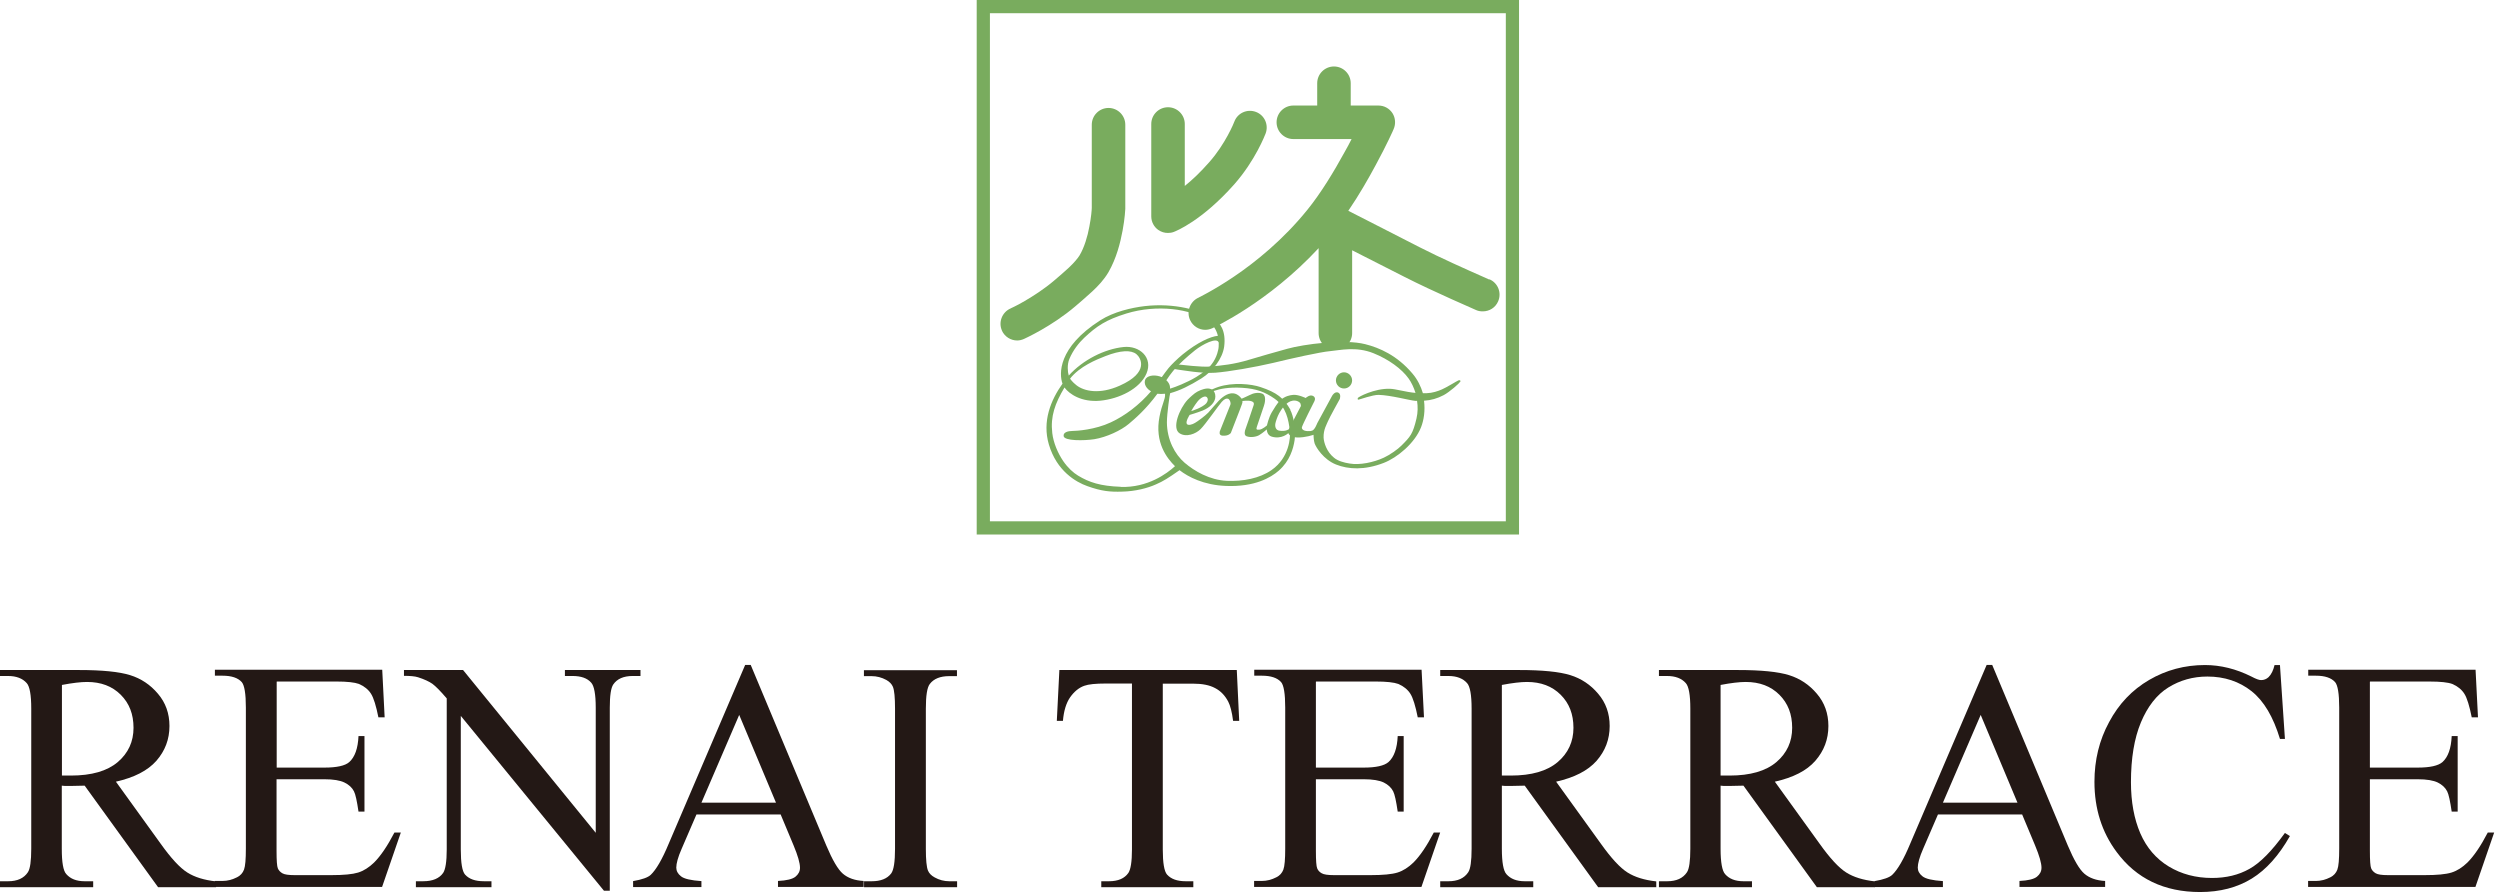
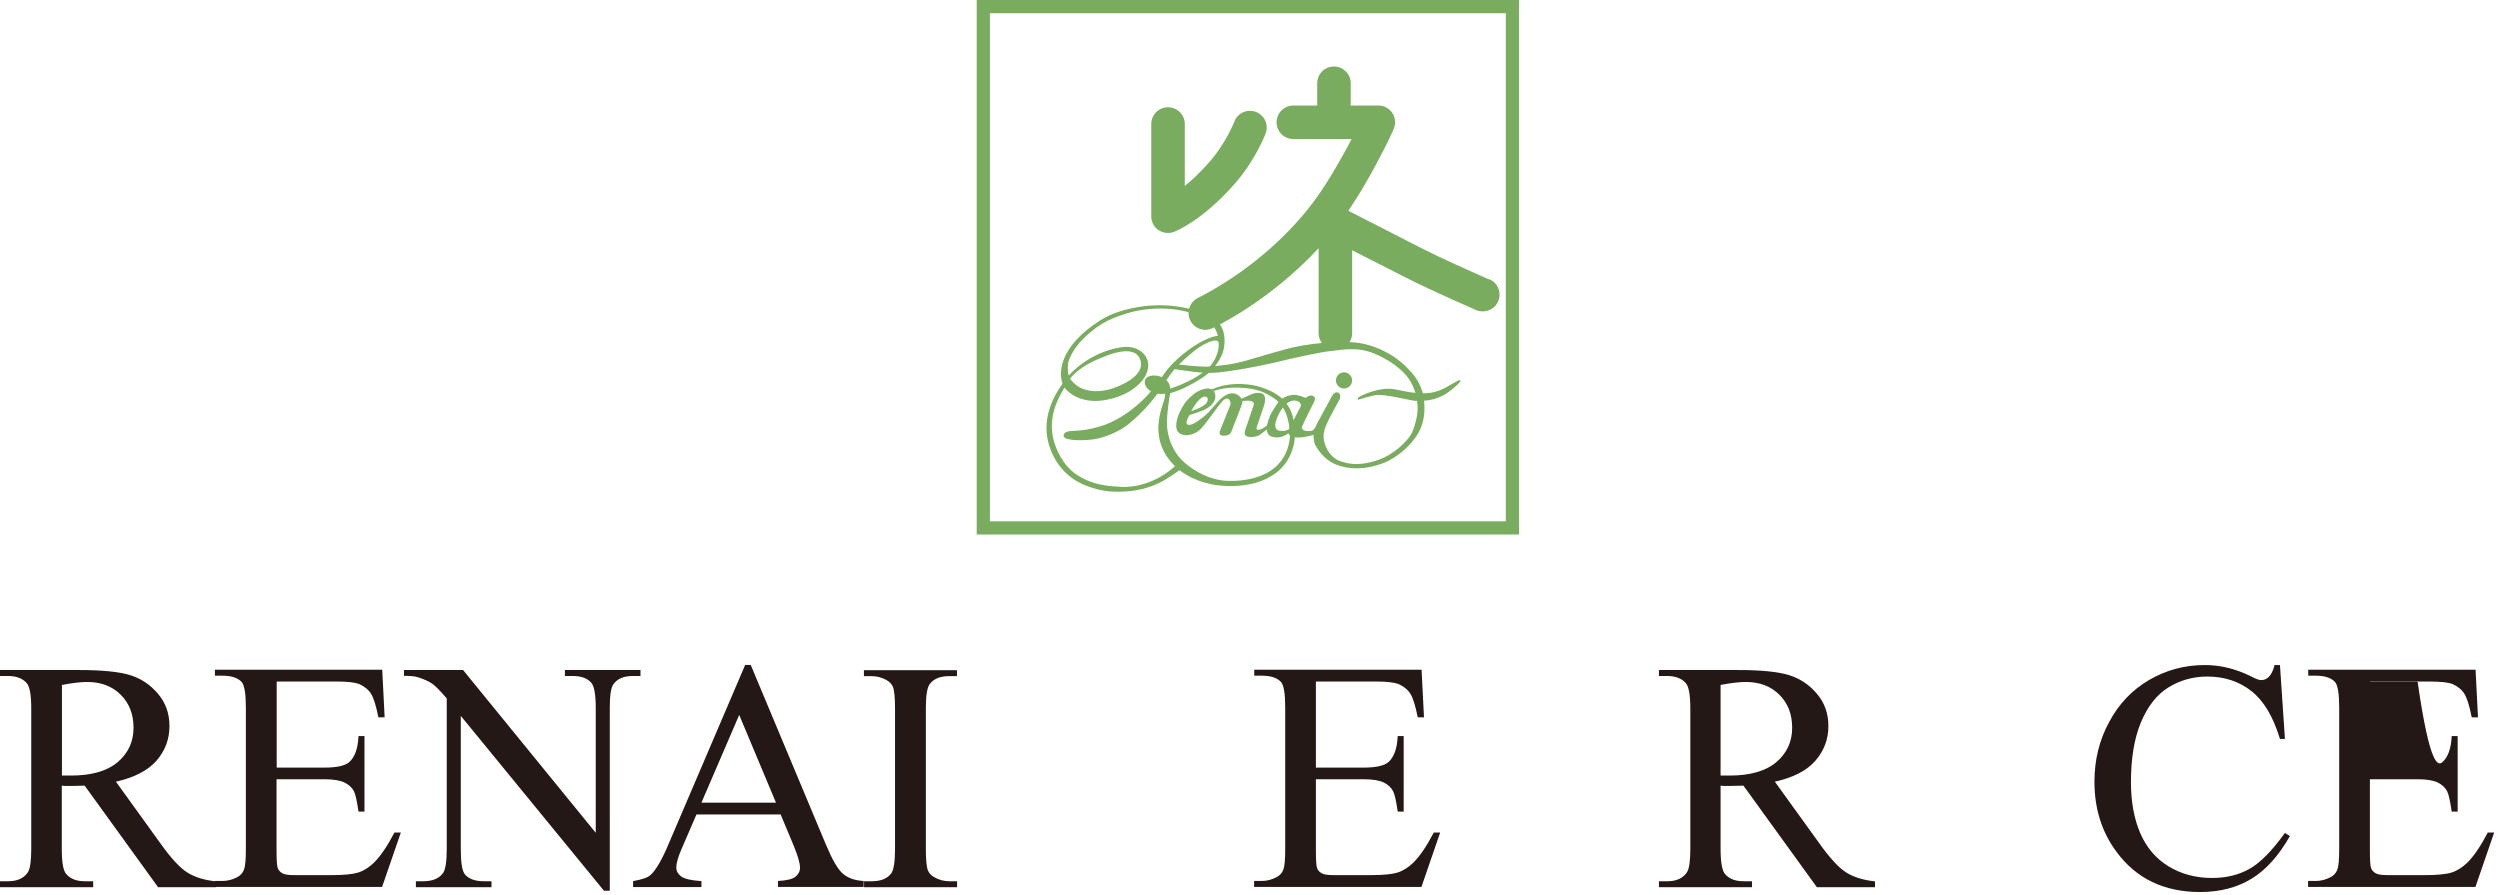
<svg xmlns="http://www.w3.org/2000/svg" width="176" height="63" viewBox="0 0 176 63" fill="none">
  <g clip-path="url(#clip0_719_860)">
    <path d="M106.94 37.63H68.76V0H106.94V37.63ZM69.69 36.7H106.01V0.93H69.69V36.7Z" fill="#79AC5E" />
-     <path d="M70.541 23.28C70.271 22.69 70.541 21.99 71.131 21.72H71.141C71.141 21.72 71.171 21.7 71.191 21.69C71.241 21.67 71.311 21.64 71.401 21.59C71.581 21.5 71.841 21.37 72.141 21.19C72.741 20.84 73.521 20.34 74.201 19.76C74.541 19.47 74.921 19.15 75.261 18.83C75.601 18.51 75.881 18.18 76.001 17.98C76.331 17.43 76.571 16.63 76.691 15.95C76.821 15.29 76.861 14.75 76.861 14.63V8.78C76.861 8.13 77.391 7.6 78.041 7.6C78.691 7.6 79.221 8.13 79.221 8.78V14.71C79.221 14.71 79.191 15.38 79.031 16.23C78.871 17.09 78.601 18.18 78.031 19.17C77.711 19.71 77.301 20.14 76.881 20.53C76.461 20.92 76.041 21.27 75.731 21.54C74.051 22.98 72.151 23.83 72.091 23.86C71.931 23.93 71.771 23.97 71.611 23.97C71.161 23.97 70.731 23.71 70.531 23.27" fill="#79AC5E" />
    <path d="M81.559 16.2C81.239 15.98 81.049 15.62 81.049 15.23V8.73C81.049 8.08 81.579 7.55 82.229 7.55C82.879 7.55 83.409 8.08 83.409 8.73V13.09C83.909 12.69 84.489 12.15 85.129 11.42C86.259 10.15 86.879 8.63 86.899 8.56C87.129 7.95 87.809 7.65 88.419 7.88C89.029 8.11 89.329 8.79 89.099 9.4C89.069 9.47 88.389 11.28 86.889 12.98C84.609 15.55 82.789 16.27 82.629 16.33C82.499 16.38 82.359 16.4 82.219 16.4C81.979 16.4 81.749 16.33 81.549 16.19" fill="#79AC5E" />
    <path d="M104.841 19.68C104.841 19.68 104.661 19.6 104.351 19.46C103.421 19.05 101.371 18.14 99.931 17.4C99.111 16.98 97.651 16.24 96.411 15.6C95.851 15.31 95.331 15.05 94.921 14.84C95.671 13.74 96.331 12.59 96.861 11.6C97.631 10.18 98.111 9.11 98.111 9.09C98.271 8.73 98.241 8.3 98.031 7.97C97.811 7.63 97.441 7.43 97.041 7.43H95.091V5.86C95.091 5.21 94.561 4.68 93.911 4.68C93.261 4.68 92.731 5.21 92.731 5.86V7.43H91.051C90.401 7.43 89.871 7.96 89.871 8.61C89.871 9.26 90.401 9.79 91.051 9.79H95.151C95.001 10.09 94.831 10.41 94.641 10.74C93.931 12.04 92.991 13.6 92.031 14.78C90.341 16.87 88.401 18.44 86.891 19.46C86.141 19.97 85.491 20.35 85.041 20.6C84.811 20.72 84.641 20.82 84.521 20.88C84.461 20.91 84.411 20.93 84.391 20.95C84.381 20.95 84.371 20.95 84.361 20.96C83.771 21.24 83.511 21.94 83.781 22.53C83.981 22.96 84.401 23.22 84.851 23.22C85.011 23.22 85.181 23.18 85.341 23.11C85.421 23.07 89.281 21.3 92.831 17.47V23.45C92.831 24.1 93.361 24.63 94.011 24.63C94.661 24.63 95.191 24.1 95.191 23.45V17.62C96.471 18.27 98.011 19.06 98.871 19.49C100.911 20.53 103.911 21.82 103.921 21.83C104.071 21.9 104.231 21.92 104.391 21.92C104.851 21.92 105.281 21.66 105.471 21.21C105.731 20.61 105.451 19.91 104.851 19.66" fill="#79AC5E" />
    <path d="M95.189 26.78C95.189 27.09 94.939 27.35 94.619 27.35C94.299 27.35 94.049 27.09 94.049 26.78C94.049 26.47 94.309 26.21 94.619 26.21C94.929 26.21 95.189 26.47 95.189 26.78Z" fill="#79AC5E" />
    <path d="M102.791 26.87C102.781 26.96 102.031 27.61 101.631 27.82C101.191 28.05 100.751 28.18 100.251 28.21C100.341 28.91 100.241 29.57 100.041 30.08C99.601 31.2 98.371 32.22 97.411 32.59C96.071 33.11 94.921 33.05 94.051 32.7C93.181 32.35 92.661 31.52 92.551 31.22C92.481 31.03 92.471 30.61 92.471 30.61C92.471 30.61 91.911 30.81 91.331 30.8C90.751 30.78 90.701 30.49 90.701 30.49C90.701 30.49 90.241 30.95 89.531 30.74C89.181 30.64 89.181 30.23 89.181 30.23C89.181 30.23 88.901 30.48 88.651 30.63C88.481 30.74 88.051 30.83 87.751 30.71C87.541 30.63 87.661 30.27 87.661 30.27C87.661 30.27 88.241 28.61 88.261 28.51C88.271 28.44 88.321 28.33 88.111 28.25C87.901 28.17 87.461 28.23 87.461 28.23C87.461 28.23 87.491 28.29 87.441 28.43C87.391 28.57 87.281 28.86 87.281 28.86L86.651 30.48C86.651 30.48 86.501 30.71 86.061 30.67C85.771 30.65 85.881 30.35 85.881 30.35C85.881 30.35 86.561 28.64 86.621 28.49C86.671 28.33 86.561 28.1 86.451 28.07C86.341 28.04 86.211 28.07 86.011 28.29C85.811 28.51 84.861 29.88 84.521 30.21C84.181 30.55 83.511 30.8 83.051 30.51C82.471 30.16 83.031 28.77 83.611 28.14C83.611 28.14 83.841 27.9 84.111 27.69C84.321 27.53 84.681 27.37 84.991 27.35C85.241 27.34 85.561 27.46 85.561 27.92C85.561 28.35 85.141 28.71 84.671 28.9C84.271 29.06 83.751 29.21 83.751 29.21C83.751 29.21 83.451 29.67 83.551 29.84C83.631 29.98 83.941 29.89 84.131 29.77C84.291 29.68 84.831 29.29 85.061 29.05C85.281 28.81 85.641 28.37 85.811 28.2C85.981 28.03 86.381 27.65 86.821 27.69C87.181 27.72 87.411 28.07 87.411 28.07C87.411 28.07 87.761 27.92 88.001 27.8C88.241 27.67 88.611 27.6 88.881 27.72C89.171 27.86 89.041 28.41 88.981 28.57C88.911 28.77 88.531 29.89 88.481 30.05C88.441 30.2 88.421 30.27 88.651 30.25C88.871 30.24 89.191 29.95 89.191 29.95C89.191 29.95 89.311 29.41 89.531 29.03C89.661 28.81 89.931 28.36 90.121 28.19C90.461 27.88 90.811 27.82 91.031 27.8C91.381 27.76 91.921 28.02 91.921 28.02C91.921 28.02 92.211 27.74 92.451 27.88C92.691 28.02 92.511 28.29 92.511 28.29C92.511 28.29 91.661 29.96 91.651 30.09C91.641 30.21 91.751 30.34 92.061 30.35C92.371 30.37 92.451 30.27 92.451 30.27C92.451 30.27 92.521 30.22 92.611 30.06C92.661 29.97 92.741 29.78 92.741 29.78L93.751 27.92C93.751 27.92 93.951 27.5 94.231 27.65C94.431 27.76 94.321 28.09 94.321 28.09C94.321 28.09 93.571 29.44 93.491 29.65C93.411 29.86 93.161 30.24 93.181 30.81C93.201 31.17 93.401 31.81 93.911 32.22C94.181 32.45 94.611 32.57 95.001 32.63C95.721 32.76 96.711 32.55 97.421 32.22C97.821 32.04 98.421 31.62 98.661 31.37C99.291 30.74 99.461 30.56 99.721 29.46C99.821 29.03 99.821 28.61 99.761 28.22C99.721 28.22 99.671 28.22 99.631 28.22C99.251 28.19 97.901 27.82 97.061 27.8C96.631 27.79 95.751 28.12 95.661 28.13C95.571 28.15 95.571 28.1 95.591 28.02C95.611 27.95 96.751 27.34 97.841 27.37C98.271 27.38 98.951 27.6 99.651 27.66C99.531 27.27 99.361 26.92 99.161 26.64C98.691 25.98 97.771 25.3 96.701 24.87C95.461 24.37 94.331 24.66 93.641 24.72C92.951 24.78 90.931 25.23 89.621 25.55C88.341 25.85 86.491 26.17 85.551 26.24C84.611 26.31 83.251 26.06 82.921 26.02C82.581 25.98 82.541 25.9 82.541 25.9C82.541 25.9 82.501 25.74 82.561 25.66C82.621 25.57 82.761 25.66 82.961 25.66C83.161 25.67 84.561 25.87 85.261 25.8C85.971 25.73 86.821 25.67 87.991 25.31C88.941 25.02 89.481 24.88 90.641 24.55C91.751 24.24 94.611 23.85 96.111 24.23C97.111 24.48 98.351 25.02 99.421 26.28C99.801 26.72 100.031 27.21 100.171 27.68C100.261 27.68 100.351 27.68 100.451 27.68C100.831 27.67 101.231 27.54 101.521 27.41C101.811 27.29 102.571 26.82 102.671 26.78C102.771 26.74 102.831 26.78 102.821 26.87M84.301 28.78C84.461 28.71 84.781 28.56 84.931 28.38C85.021 28.26 85.081 28.09 84.961 27.96C84.831 27.83 84.521 28 84.311 28.26C84.071 28.56 83.861 28.94 83.861 28.94C83.861 28.94 84.041 28.89 84.301 28.78ZM91.561 28.42C91.491 28.28 91.251 28.16 90.991 28.21C90.561 28.28 90.221 28.8 90.061 29.08C89.931 29.31 89.801 29.7 89.781 29.84C89.751 30.07 89.831 30.29 90.071 30.32C90.511 30.39 90.731 30.22 90.731 30.22L91.581 28.59C91.581 28.59 91.591 28.51 91.551 28.42H91.561Z" fill="#79AC5E" />
    <path d="M90.85 28.85C90.37 28.02 89.89 27.63 88.74 27.25C88.09 27.03 86.8 26.9 85.77 27.24C85.22 27.42 84.62 27.79 84.62 27.79L84.87 27.82C84.87 27.82 85.61 27.19 87.43 27.3C88.47 27.36 89.07 27.61 89.72 28.06C90.54 28.63 90.72 29.54 90.81 30.38C90.85 30.77 90.78 32.21 89.52 33.09C88.68 33.68 87.5 33.9 86.36 33.85C85.15 33.79 84.09 33.17 83.4 32.58C82.7 31.98 82.16 30.95 82.15 29.74C82.15 29.09 82.36 27.69 82.38 27.68C83.07 27.49 83.74 27.16 84.58 26.64C85.38 26.14 86.06 25.25 86.18 24.41C86.33 23.29 85.88 22.71 85.49 22.46C84.54 21.83 82.66 21.31 80.59 21.55C79.66 21.66 78.4 21.95 77.46 22.55C74.45 24.47 74.56 26.35 74.8 27.01C73.98 28.16 73.36 29.66 73.84 31.29C74.39 33.16 75.75 33.94 76.54 34.22C77.54 34.58 78.14 34.64 79.01 34.61C79.92 34.59 80.78 34.37 81.38 34.1C81.91 33.87 82.22 33.67 83.04 33.1C83.64 33.57 84.74 34.15 86.31 34.21C88.32 34.29 89.46 33.63 90.03 33.13C90.8 32.45 91.05 31.59 91.14 30.99C91.25 30.26 91.06 29.26 90.83 28.85M85.75 24.67C85.63 25.25 85.29 25.73 84.94 26.02C84.4 26.47 83.98 26.68 83.7 26.82C82.94 27.2 82.37 27.36 82.37 27.36C82.37 27.36 82.42 27.05 82.11 26.77C82.26 26.54 82.42 26.32 82.59 26.11C83.02 25.6 83.55 25.13 84.13 24.66C84.63 24.26 85.7 23.69 85.8 24.13C85.8 24.32 85.8 24.5 85.75 24.68V24.67ZM78.9 34.27C77.47 34.22 76.68 33.96 75.89 33.48C75.56 33.28 75.18 32.94 74.85 32.46C74.47 31.9 74.16 31.17 74.08 30.49C73.94 29.3 74.28 28.39 74.94 27.28C75.27 27.74 76.14 28.33 77.45 28.21C78.8 28.08 80.25 27.37 80.71 26.3C81.19 25.18 80.23 24.31 79.1 24.43C77.76 24.57 76.24 25.33 75.24 26.44C75.16 26.19 75.12 25.66 75.28 25.28C75.53 24.67 75.95 24.14 76.32 23.79C77.2 22.96 77.85 22.52 79.3 22.07C81.45 21.41 83.86 21.74 85.04 22.59C85.42 22.86 85.64 23.24 85.74 23.64C85.22 23.69 84.32 24.09 83.26 24.95C82.87 25.27 82.45 25.69 82.26 25.92C82.11 26.11 81.95 26.32 81.79 26.55C81.37 26.37 80.87 26.4 80.67 26.65C80.53 26.83 80.53 27.25 81.03 27.55C80.22 28.5 79.2 29.27 78.21 29.73C77.09 30.26 75.78 30.34 75.49 30.34C75.2 30.34 74.84 30.43 74.88 30.7C74.92 31.05 76.32 31.03 77.04 30.92C77.9 30.78 78.93 30.3 79.47 29.84C79.91 29.47 80.69 28.8 81.48 27.72C81.64 27.74 81.83 27.74 82.02 27.72C82.02 27.73 82.02 27.75 82.02 27.76C82.05 28.1 81.8 28.43 81.63 29.33C81.27 31.16 82.17 32.28 82.72 32.82C82.15 33.34 80.8 34.34 78.9 34.28V34.27ZM75.33 26.66C76.01 25.79 77.18 25.32 77.82 25.07C78.89 24.65 79.63 24.63 80 24.93C80.31 25.18 80.94 26.21 78.83 27.15C77.4 27.79 76.31 27.54 75.78 27.12C75.49 26.89 75.36 26.7 75.33 26.65V26.66Z" fill="#79AC5E" />
    <path d="M15.21 62.46H11.13L5.96 55.31C5.58 55.32 5.26 55.33 5.02 55.33C4.92 55.33 4.82 55.33 4.7 55.33C4.59 55.33 4.47 55.33 4.35 55.31V59.75C4.35 60.71 4.45 61.31 4.67 61.54C4.96 61.87 5.38 62.04 5.96 62.04H6.56V62.46H0V62.04H0.57C1.22 62.04 1.68 61.83 1.96 61.41C2.12 61.18 2.2 60.62 2.2 59.75V49.88C2.2 48.92 2.09 48.32 1.88 48.09C1.59 47.76 1.15 47.59 0.57 47.59H0V47.17H5.57C7.19 47.17 8.39 47.29 9.16 47.53C9.93 47.77 10.58 48.2 11.12 48.84C11.66 49.47 11.93 50.23 11.93 51.11C11.93 52.05 11.62 52.86 11.01 53.56C10.4 54.25 9.45 54.74 8.16 55.03L11.32 59.41C12.04 60.42 12.66 61.09 13.18 61.42C13.7 61.75 14.37 61.96 15.21 62.05V62.47V62.46ZM4.36 54.6C4.5 54.6 4.63 54.6 4.73 54.6C4.83 54.6 4.92 54.6 4.99 54.6C6.45 54.6 7.55 54.28 8.29 53.65C9.03 53.02 9.4 52.21 9.4 51.24C9.4 50.27 9.1 49.51 8.5 48.91C7.9 48.31 7.11 48.01 6.13 48.01C5.69 48.01 5.1 48.08 4.36 48.22V54.58V54.6Z" fill="#231815" />
    <path d="M19.479 47.999V54.039H22.839C23.709 54.039 24.299 53.909 24.589 53.649C24.979 53.299 25.199 52.699 25.239 51.819H25.659V57.139H25.239C25.129 56.399 25.029 55.919 24.919 55.709C24.789 55.449 24.559 55.239 24.249 55.089C23.939 54.939 23.469 54.859 22.829 54.859H19.469V59.899C19.469 60.579 19.499 60.989 19.559 61.129C19.619 61.279 19.729 61.389 19.879 61.479C20.029 61.569 20.319 61.609 20.739 61.609H23.329C24.199 61.609 24.819 61.549 25.209 61.429C25.599 61.309 25.979 61.069 26.339 60.719C26.809 60.249 27.279 59.549 27.769 58.609H28.219L26.899 62.439H15.119V62.019H15.659C16.019 62.019 16.359 61.929 16.689 61.759C16.929 61.639 17.089 61.459 17.179 61.219C17.269 60.979 17.309 60.489 17.309 59.739V49.809C17.309 48.839 17.209 48.239 17.019 48.019C16.749 47.719 16.299 47.569 15.669 47.569H15.129V47.149H26.909L27.079 50.499H26.639C26.479 49.699 26.309 49.139 26.119 48.839C25.929 48.539 25.639 48.309 25.269 48.149C24.969 48.039 24.439 47.979 23.679 47.979H19.489L19.479 47.999Z" fill="#231815" />
    <path d="M28.45 47.169H32.599L41.94 58.629V49.819C41.94 48.879 41.83 48.289 41.62 48.059C41.34 47.739 40.9 47.589 40.3 47.589H39.77V47.169H45.09V47.589H44.55C43.9 47.589 43.45 47.789 43.179 48.179C43.01 48.419 42.929 48.969 42.929 49.829V62.709H42.52L32.44 50.399V59.809C32.44 60.749 32.539 61.339 32.739 61.569C33.029 61.889 33.459 62.039 34.059 62.039H34.599V62.459H29.279V62.039H29.809C30.459 62.039 30.93 61.839 31.2 61.449C31.36 61.209 31.45 60.659 31.45 59.799V49.169C31.009 48.649 30.669 48.309 30.439 48.139C30.209 47.979 29.869 47.819 29.43 47.679C29.209 47.609 28.88 47.579 28.439 47.579V47.159L28.45 47.169Z" fill="#231815" />
    <path d="M54.95 57.34H49.03L47.99 59.75C47.73 60.34 47.61 60.79 47.61 61.08C47.61 61.31 47.72 61.52 47.94 61.69C48.16 61.87 48.64 61.98 49.38 62.03V62.45H44.57V62.03C45.21 61.92 45.62 61.77 45.81 61.59C46.19 61.23 46.62 60.5 47.08 59.39L52.46 46.81H52.85L58.17 59.52C58.6 60.54 58.99 61.21 59.34 61.51C59.69 61.81 60.18 61.99 60.8 62.02V62.44H54.77V62.02C55.38 61.99 55.79 61.89 56 61.72C56.21 61.55 56.32 61.34 56.32 61.09C56.32 60.76 56.17 60.24 55.87 59.52L54.95 57.32V57.34ZM54.63 56.51L52.04 50.33L49.38 56.51H54.63Z" fill="#231815" />
    <path d="M67.38 62.04V62.46H60.83V62.04H61.37C62 62.04 62.46 61.86 62.74 61.49C62.92 61.25 63.01 60.67 63.01 59.75V49.88C63.01 49.11 62.96 48.59 62.86 48.35C62.78 48.16 62.63 48 62.4 47.87C62.07 47.69 61.72 47.6 61.36 47.6H60.82V47.18H67.37V47.6H66.82C66.2 47.6 65.74 47.78 65.46 48.15C65.27 48.39 65.18 48.97 65.18 49.89V59.76C65.18 60.53 65.23 61.05 65.33 61.29C65.41 61.48 65.56 61.64 65.8 61.77C66.12 61.95 66.47 62.04 66.83 62.04H67.38Z" fill="#231815" />
-     <path d="M87.07 47.17L87.24 50.75H86.81C86.73 50.12 86.61 49.67 86.47 49.4C86.24 48.96 85.93 48.64 85.54 48.44C85.15 48.23 84.64 48.13 84.01 48.13H81.86V59.81C81.86 60.75 81.96 61.34 82.16 61.57C82.45 61.89 82.88 62.04 83.48 62.04H84.01V62.46H77.53V62.04H78.07C78.72 62.04 79.17 61.84 79.44 61.45C79.6 61.21 79.69 60.66 79.69 59.8V48.12H77.85C77.14 48.12 76.63 48.17 76.33 48.28C75.94 48.42 75.61 48.7 75.33 49.1C75.05 49.51 74.89 50.06 74.83 50.75H74.4L74.58 47.17H87.06H87.07Z" fill="#231815" />
    <path d="M92.639 47.999V54.039H95.999C96.869 54.039 97.449 53.909 97.749 53.649C98.139 53.299 98.359 52.699 98.399 51.819H98.819V57.139H98.399C98.289 56.399 98.189 55.919 98.079 55.709C97.949 55.449 97.719 55.239 97.419 55.089C97.109 54.939 96.639 54.859 95.999 54.859H92.639V59.899C92.639 60.579 92.669 60.989 92.729 61.129C92.789 61.279 92.889 61.389 93.049 61.479C93.199 61.569 93.489 61.609 93.909 61.609H96.499C97.359 61.609 97.989 61.549 98.379 61.429C98.769 61.309 99.149 61.069 99.509 60.719C99.979 60.249 100.449 59.549 100.939 58.609H101.389L100.069 62.439H88.289V62.019H88.829C89.189 62.019 89.529 61.929 89.859 61.759C90.099 61.639 90.259 61.459 90.349 61.219C90.439 60.979 90.479 60.489 90.479 59.739V49.809C90.479 48.839 90.379 48.239 90.189 48.019C89.919 47.719 89.469 47.569 88.839 47.569H88.299V47.149H100.079L100.249 50.499H99.809C99.649 49.699 99.479 49.139 99.289 48.839C99.099 48.539 98.809 48.309 98.439 48.149C98.139 48.039 97.609 47.979 96.849 47.979H92.659L92.639 47.999Z" fill="#231815" />
-     <path d="M116.591 62.46H112.511L107.341 55.31C106.961 55.32 106.641 55.33 106.401 55.33C106.301 55.33 106.201 55.33 106.081 55.33C105.971 55.33 105.851 55.33 105.731 55.31V59.75C105.731 60.71 105.841 61.31 106.051 61.54C106.341 61.87 106.761 62.04 107.341 62.04H107.941V62.46H101.391V62.04H101.971C102.621 62.04 103.081 61.83 103.361 61.41C103.521 61.18 103.601 60.62 103.601 59.75V49.88C103.601 48.92 103.491 48.32 103.281 48.09C102.991 47.76 102.551 47.59 101.971 47.59H101.391V47.17H106.961C108.581 47.17 109.781 47.29 110.551 47.53C111.321 47.77 111.971 48.2 112.511 48.84C113.051 49.47 113.321 50.23 113.321 51.11C113.321 52.05 113.011 52.86 112.401 53.56C111.791 54.25 110.841 54.74 109.551 55.03L112.711 59.41C113.431 60.42 114.051 61.09 114.571 61.42C115.091 61.75 115.771 61.96 116.601 62.05V62.47L116.591 62.46ZM105.731 54.6C105.871 54.6 106.001 54.6 106.101 54.6C106.211 54.6 106.291 54.6 106.361 54.6C107.821 54.6 108.921 54.28 109.661 53.65C110.401 53.02 110.771 52.21 110.771 51.24C110.771 50.27 110.471 49.51 109.871 48.91C109.271 48.31 108.481 48.01 107.501 48.01C107.061 48.01 106.471 48.08 105.731 48.22V54.58V54.6Z" fill="#231815" />
    <path d="M131.989 62.46H127.909L122.739 55.31C122.359 55.32 122.039 55.33 121.799 55.33C121.699 55.33 121.599 55.33 121.479 55.33C121.369 55.33 121.249 55.33 121.129 55.31V59.75C121.129 60.71 121.239 61.31 121.449 61.54C121.739 61.87 122.159 62.04 122.739 62.04H123.339V62.46H116.789V62.04H117.369C118.019 62.04 118.479 61.83 118.759 61.41C118.919 61.18 118.999 60.62 118.999 59.75V49.88C118.999 48.92 118.889 48.32 118.679 48.09C118.389 47.76 117.949 47.59 117.369 47.59H116.789V47.17H122.359C123.979 47.17 125.179 47.29 125.949 47.53C126.719 47.77 127.369 48.2 127.909 48.84C128.449 49.47 128.719 50.23 128.719 51.11C128.719 52.05 128.409 52.86 127.799 53.56C127.189 54.26 126.239 54.74 124.949 55.03L128.109 59.41C128.829 60.42 129.449 61.09 129.969 61.42C130.489 61.75 131.169 61.96 131.999 62.05V62.47L131.989 62.46ZM121.129 54.6C121.269 54.6 121.399 54.6 121.499 54.6C121.609 54.6 121.689 54.6 121.759 54.6C123.219 54.6 124.319 54.28 125.059 53.65C125.799 53.02 126.169 52.21 126.169 51.24C126.169 50.27 125.869 49.51 125.269 48.91C124.669 48.31 123.879 48.01 122.899 48.01C122.459 48.01 121.869 48.08 121.129 48.22V54.58V54.6Z" fill="#231815" />
-     <path d="M142.351 57.34H136.431L135.391 59.75C135.131 60.34 135.011 60.79 135.011 61.08C135.011 61.31 135.121 61.52 135.341 61.69C135.561 61.87 136.041 61.98 136.781 62.03V62.45H131.971V62.03C132.611 61.92 133.021 61.77 133.211 61.59C133.591 61.23 134.021 60.5 134.481 59.39L139.861 46.81H140.251L145.571 59.52C146.001 60.54 146.391 61.21 146.741 61.51C147.091 61.81 147.581 61.99 148.201 62.02V62.44H142.171V62.02C142.781 61.99 143.191 61.89 143.401 61.72C143.611 61.55 143.721 61.34 143.721 61.09C143.721 60.76 143.571 60.24 143.271 59.52L142.351 57.32V57.34ZM142.031 56.51L139.441 50.33L136.781 56.51H142.031Z" fill="#231815" />
    <path d="M160.509 46.819L160.859 52.019H160.509C160.039 50.469 159.379 49.349 158.509 48.659C157.649 47.979 156.609 47.629 155.399 47.629C154.389 47.629 153.469 47.889 152.649 48.399C151.829 48.909 151.189 49.739 150.719 50.859C150.249 51.989 150.019 53.389 150.019 55.069C150.019 56.449 150.239 57.649 150.679 58.669C151.119 59.679 151.789 60.459 152.679 60.999C153.569 61.539 154.589 61.809 155.729 61.809C156.719 61.809 157.599 61.599 158.359 61.169C159.119 60.749 159.949 59.899 160.859 58.639L161.209 58.859C160.439 60.219 159.549 61.219 158.529 61.849C157.509 62.479 156.289 62.799 154.889 62.799C152.359 62.799 150.399 61.859 149.009 59.979C147.969 58.579 147.449 56.939 147.449 55.039C147.449 53.509 147.789 52.109 148.479 50.839C149.159 49.559 150.099 48.569 151.299 47.869C152.499 47.169 153.809 46.819 155.229 46.819C156.329 46.819 157.419 47.089 158.499 47.629C158.819 47.799 159.039 47.879 159.179 47.879C159.379 47.879 159.559 47.809 159.709 47.669C159.909 47.469 160.039 47.189 160.129 46.819H160.519H160.509Z" fill="#231815" />
-     <path d="M166.84 47.999V54.039H170.2C171.07 54.039 171.65 53.91 171.95 53.65C172.34 53.3 172.56 52.7 172.6 51.819H173.02V57.139H172.6C172.49 56.4 172.39 55.919 172.28 55.709C172.15 55.45 171.92 55.239 171.62 55.09C171.31 54.94 170.84 54.859 170.2 54.859H166.84V59.9C166.84 60.58 166.87 60.989 166.93 61.13C166.99 61.279 167.1 61.389 167.25 61.48C167.4 61.569 167.69 61.609 168.11 61.609H170.7C171.56 61.609 172.19 61.55 172.58 61.429C172.97 61.309 173.35 61.069 173.71 60.719C174.18 60.249 174.65 59.55 175.14 58.609H175.59L174.27 62.44H162.49V62.02H163.03C163.39 62.02 163.73 61.929 164.06 61.76C164.3 61.639 164.46 61.459 164.55 61.219C164.64 60.98 164.68 60.489 164.68 59.739V49.809C164.68 48.84 164.58 48.239 164.39 48.02C164.12 47.719 163.67 47.569 163.04 47.569H162.5V47.15H174.28L174.45 50.499H174.01C173.85 49.7 173.68 49.139 173.49 48.84C173.3 48.539 173.01 48.309 172.64 48.15C172.34 48.039 171.81 47.98 171.05 47.98H166.86L166.84 47.999Z" fill="#231815" />
+     <path d="M166.84 47.999H170.2C171.07 54.039 171.65 53.91 171.95 53.65C172.34 53.3 172.56 52.7 172.6 51.819H173.02V57.139H172.6C172.49 56.4 172.39 55.919 172.28 55.709C172.15 55.45 171.92 55.239 171.62 55.09C171.31 54.94 170.84 54.859 170.2 54.859H166.84V59.9C166.84 60.58 166.87 60.989 166.93 61.13C166.99 61.279 167.1 61.389 167.25 61.48C167.4 61.569 167.69 61.609 168.11 61.609H170.7C171.56 61.609 172.19 61.55 172.58 61.429C172.97 61.309 173.35 61.069 173.71 60.719C174.18 60.249 174.65 59.55 175.14 58.609H175.59L174.27 62.44H162.49V62.02H163.03C163.39 62.02 163.73 61.929 164.06 61.76C164.3 61.639 164.46 61.459 164.55 61.219C164.64 60.98 164.68 60.489 164.68 59.739V49.809C164.68 48.84 164.58 48.239 164.39 48.02C164.12 47.719 163.67 47.569 163.04 47.569H162.5V47.15H174.28L174.45 50.499H174.01C173.85 49.7 173.68 49.139 173.49 48.84C173.3 48.539 173.01 48.309 172.64 48.15C172.34 48.039 171.81 47.98 171.05 47.98H166.86L166.84 47.999Z" fill="#231815" />
  </g>
  <defs>
    <clipPath id="clip0_719_860">
      <rect width="175.58" height="62.81" fill="white" />
    </clipPath>
  </defs>
</svg>